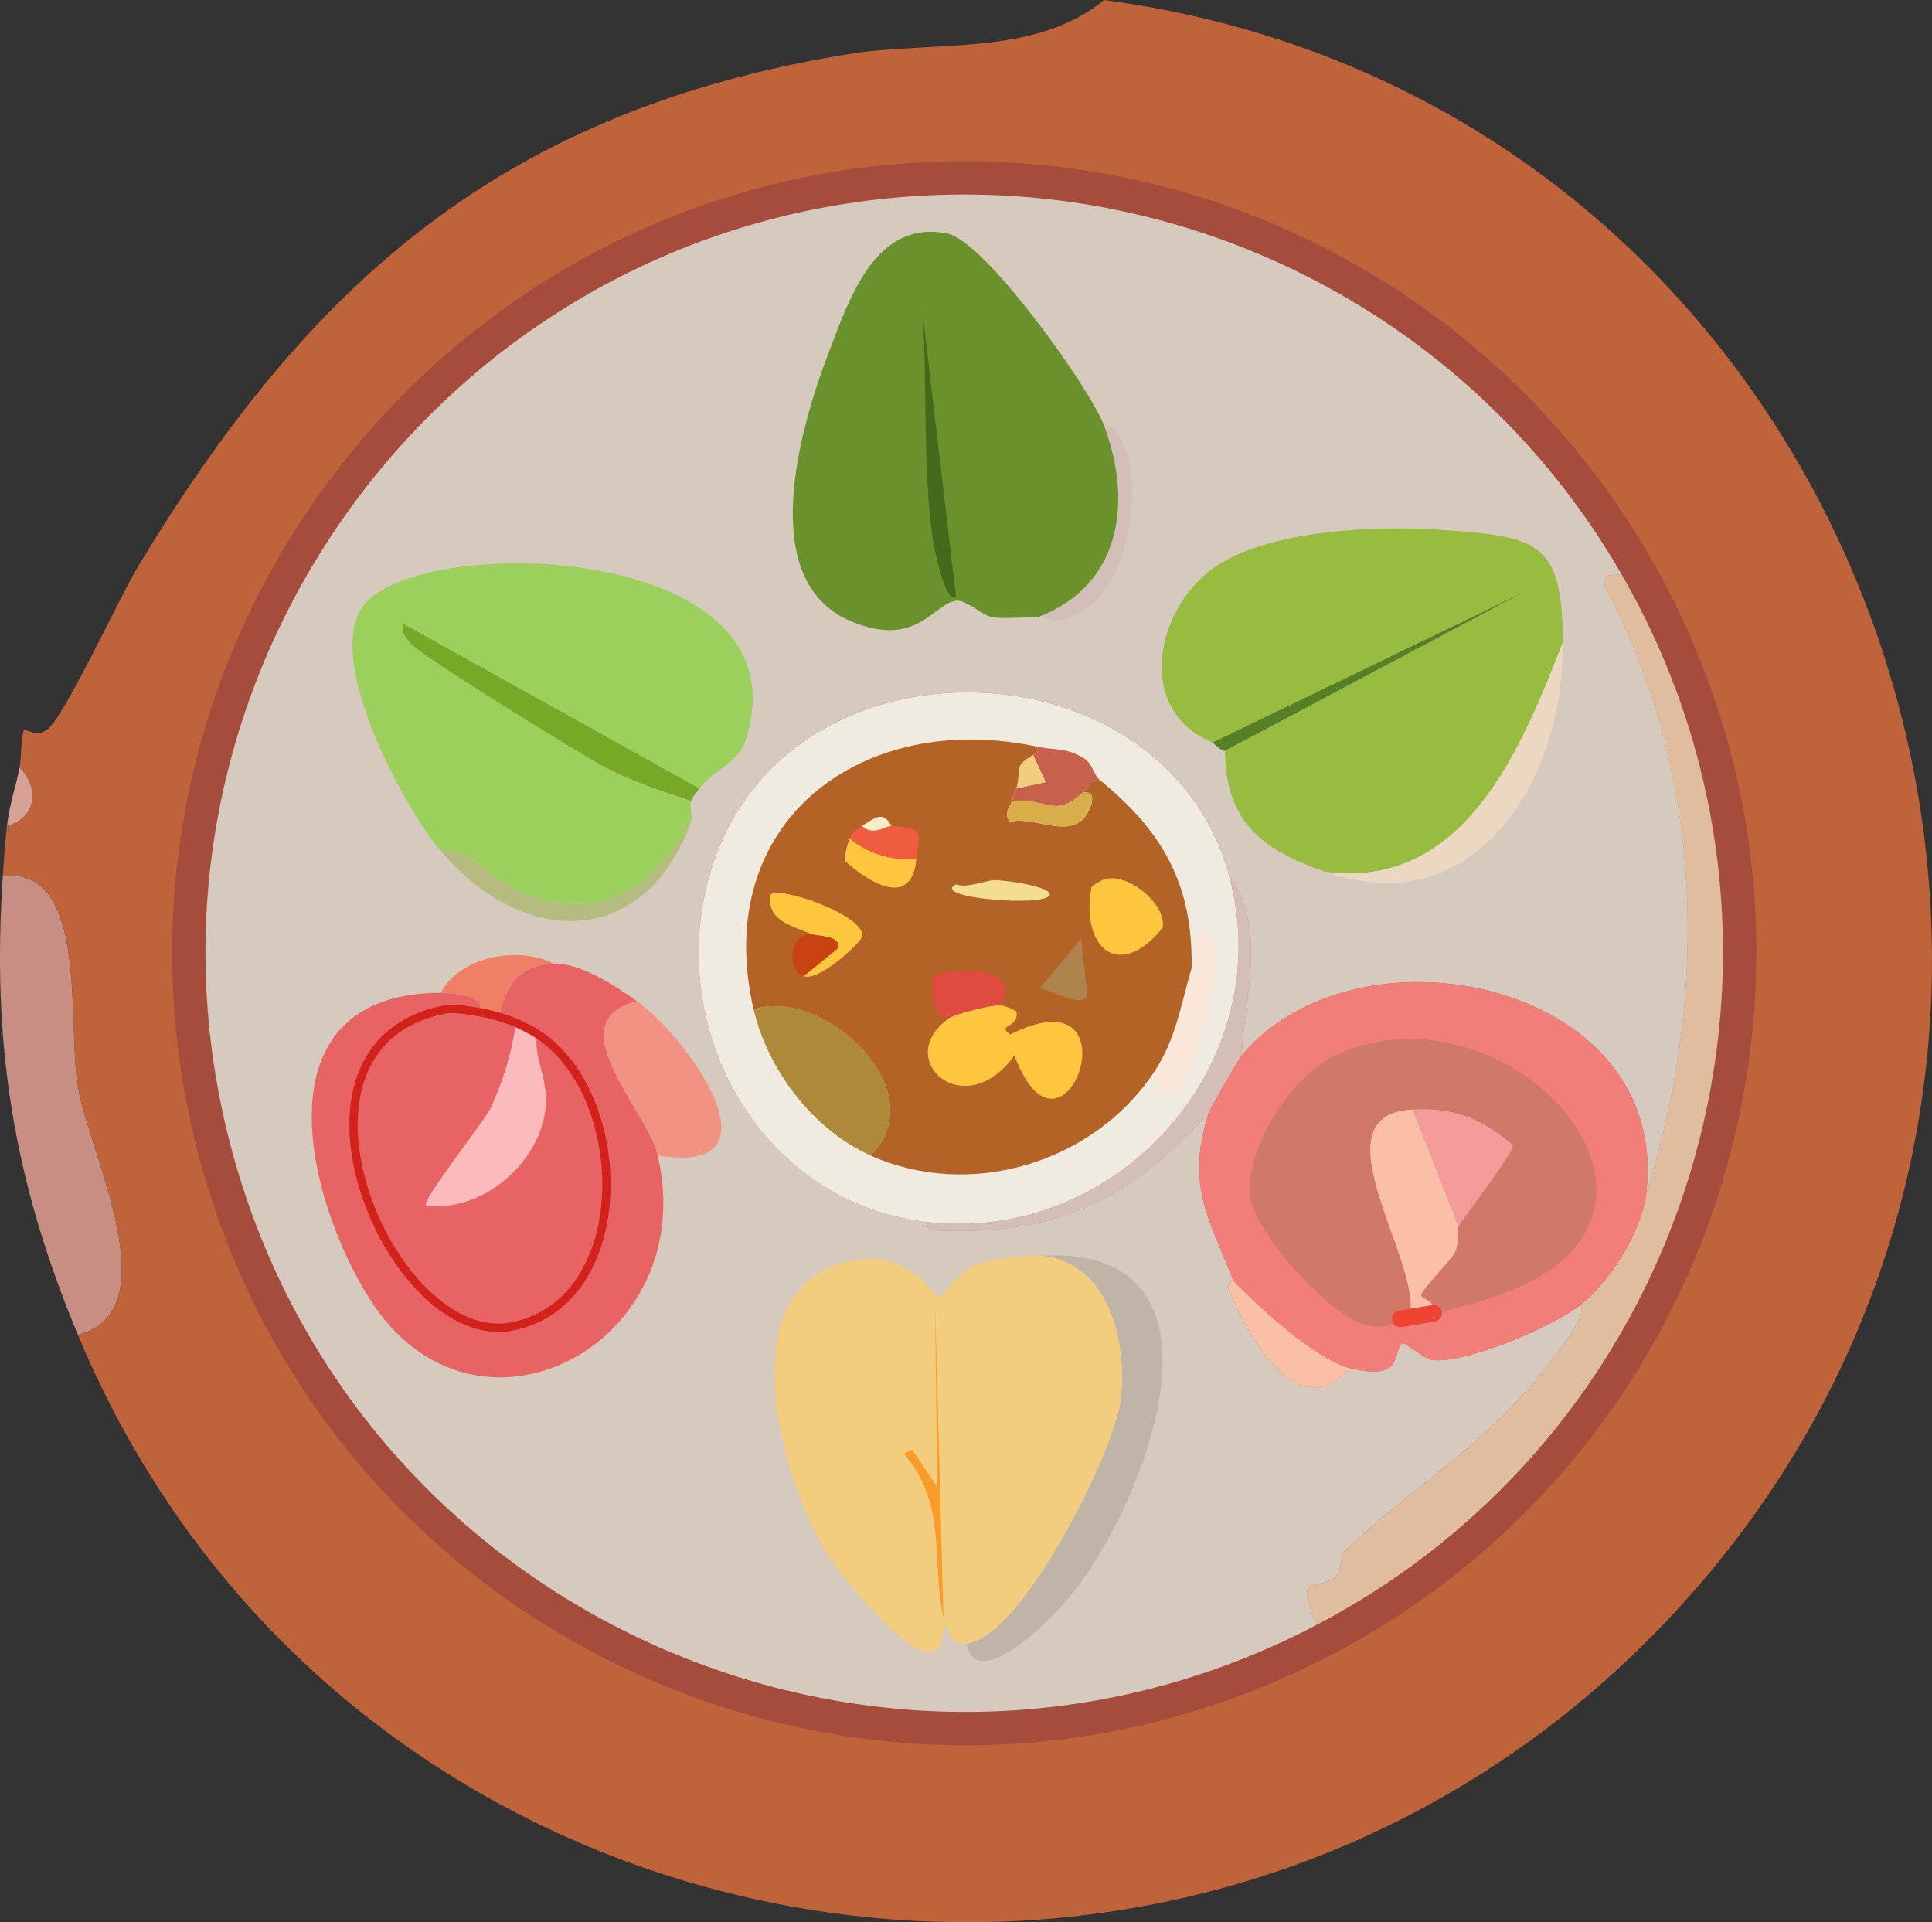
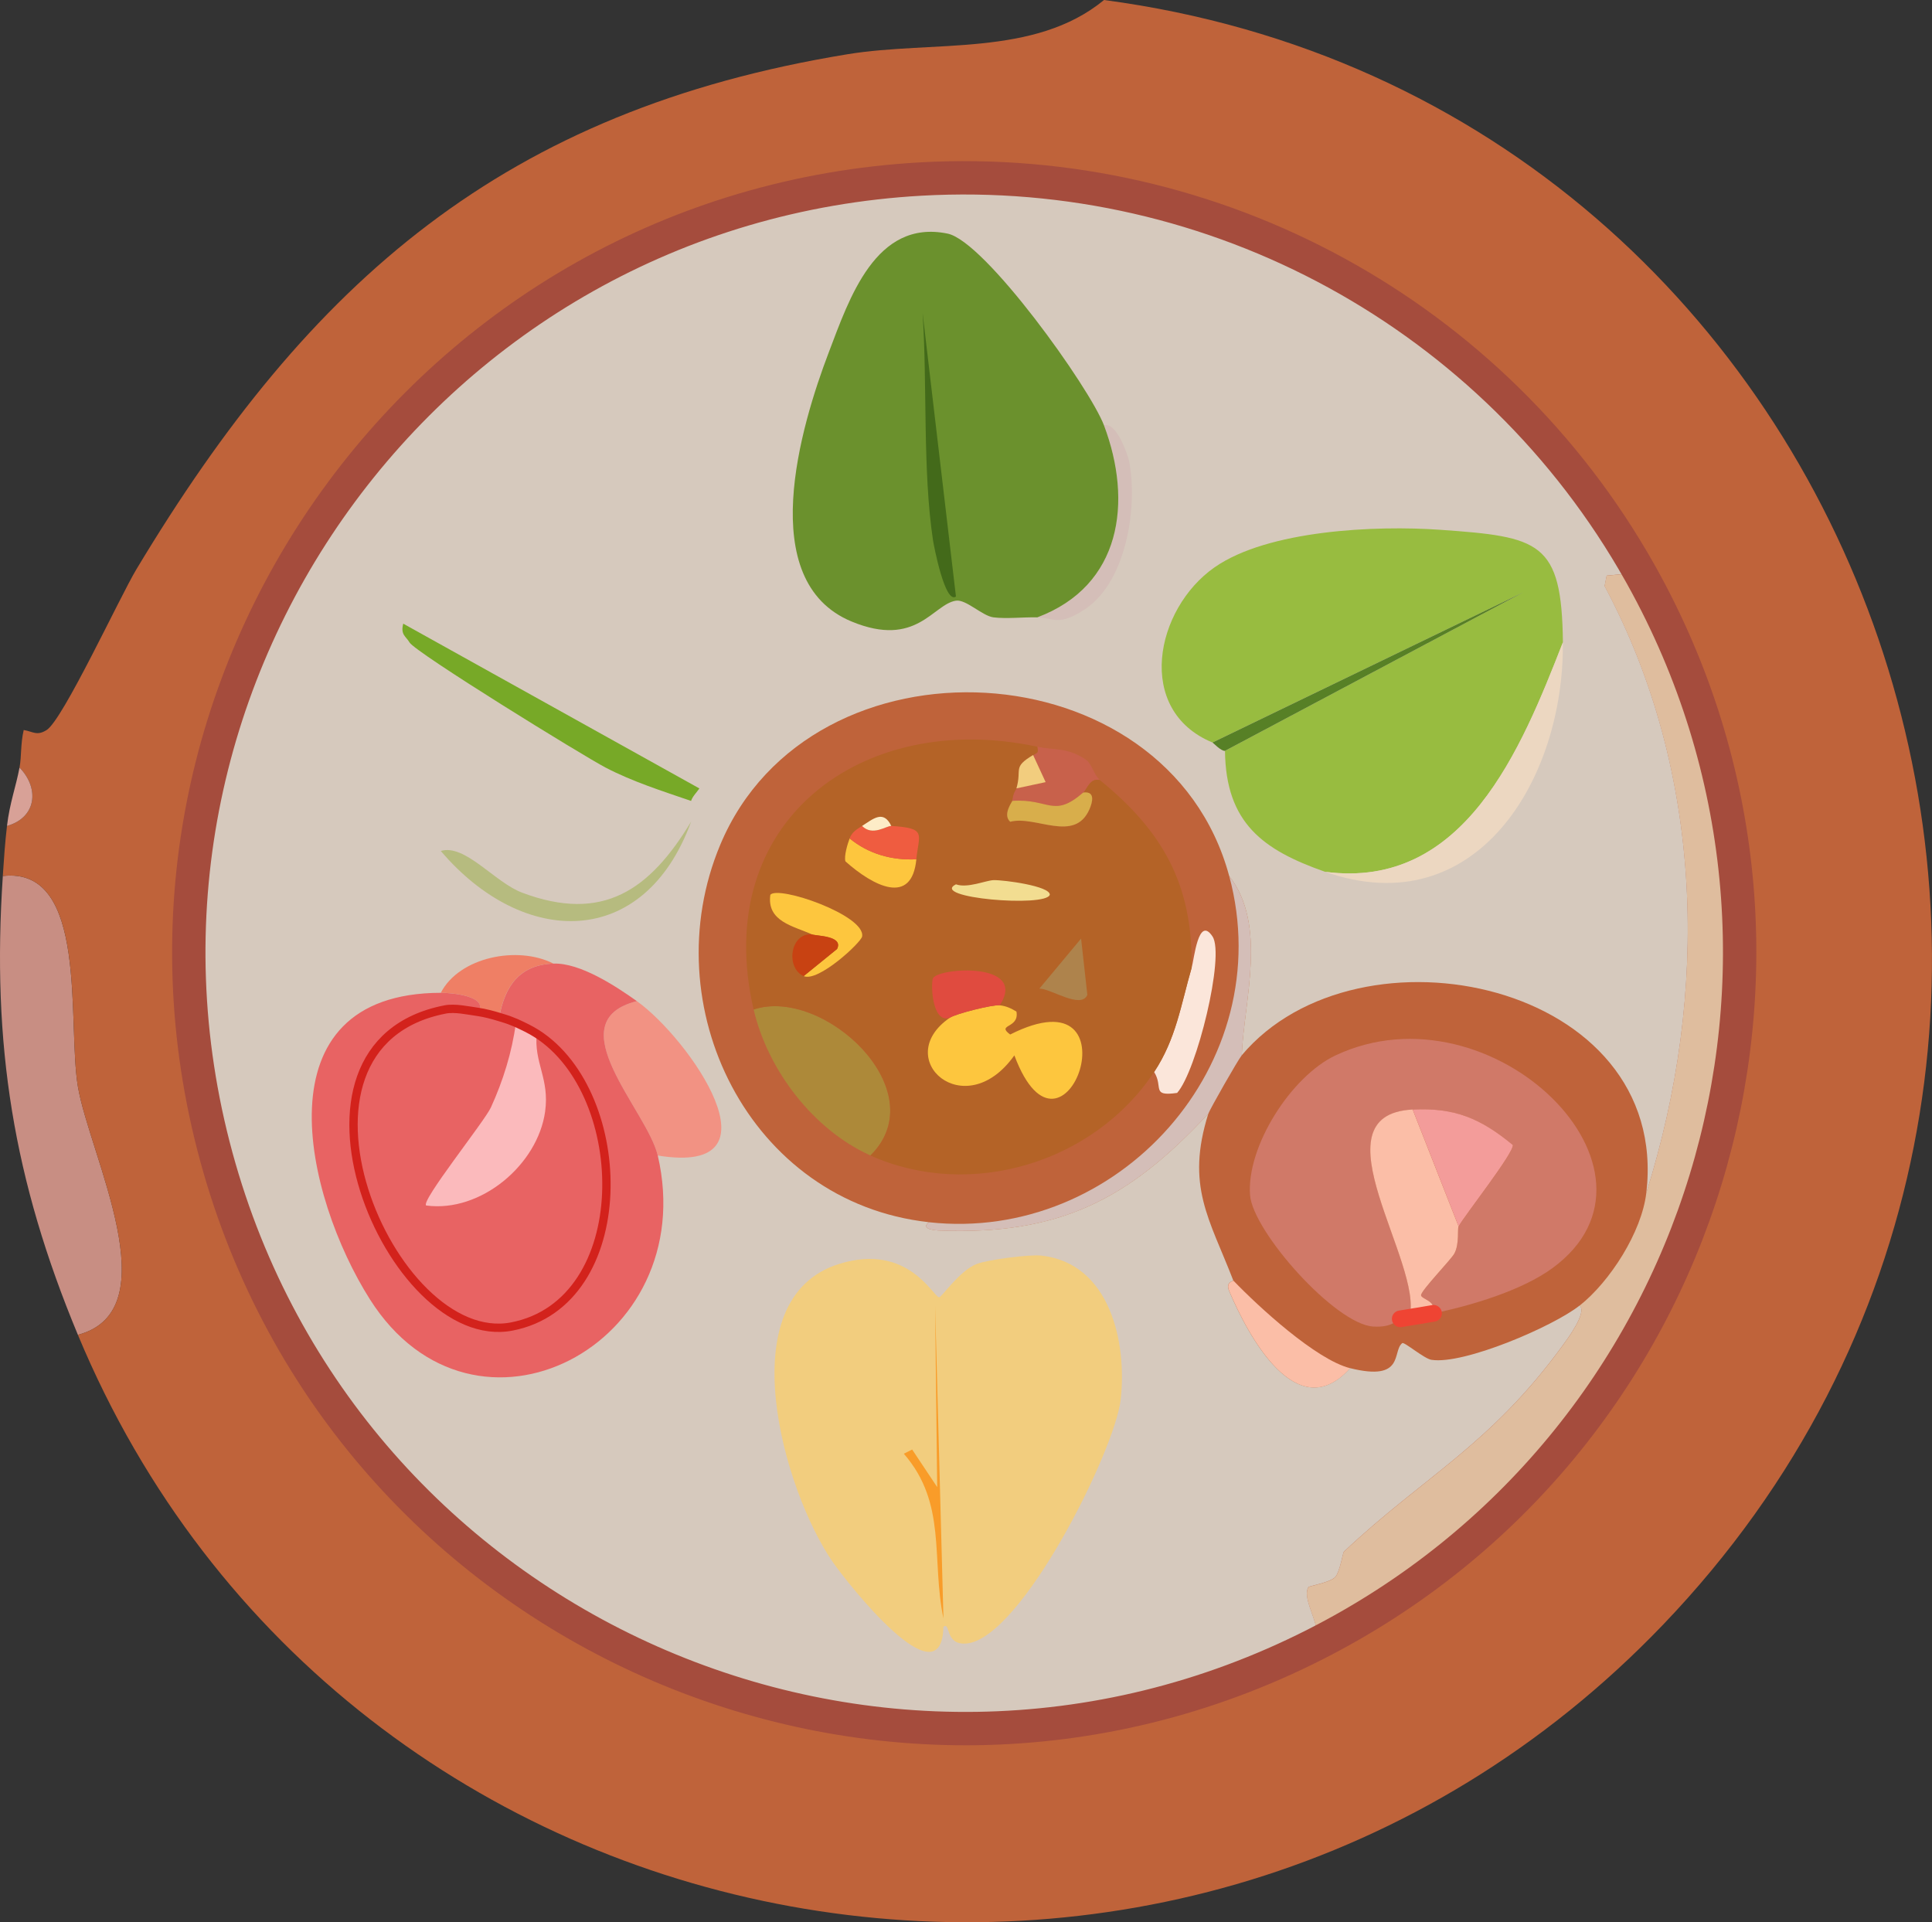
<svg xmlns="http://www.w3.org/2000/svg" id="Layer_2" data-name="Layer 2" viewBox="0 0 511.93 509.33">
  <rect x="0" y="0" width="511.93" height="509.33" fill="#333333" stroke="none" />
  <defs>
    <style>
      .cls-1 {
        fill: #ae834c;
      }

      .cls-2 {
        stroke: #a54c3d;
        stroke-width: 8.84px;
      }

      .cls-2, .cls-3, .cls-4 {
        fill: none;
        stroke-linecap: round;
        stroke-linejoin: round;
      }

      .cls-5 {
        fill: #c88e83;
      }

      .cls-3 {
        stroke: #d3221c;
        stroke-width: 2.21px;
      }

      .cls-6 {
        fill: #ef7f65;
      }

      .cls-7 {
        fill: #436a1a;
      }

      .cls-8 {
        fill: #c8614b;
      }

      .cls-9 {
        fill: #578026;
      }

      .cls-10 {
        fill: #9cd05c;
      }

      .cls-11 {
        fill: #d8a197;
      }

      .cls-12 {
        fill: #f99c29;
      }

      .cls-13 {
        fill: #bfb4a7;
      }

      .cls-14 {
        fill: #98bc40;
      }

      .cls-15 {
        fill: #ecd7c1;
      }

      .cls-16 {
        fill: #f0ebe1;
      }

      .cls-17 {
        fill: #dfbd9e;
      }

      .cls-18 {
        fill: #d07968;
      }

      .cls-19 {
        fill: #ef5c40;
      }

      .cls-20 {
        fill: #e86363;
      }

      .cls-21 {
        fill: #f39c9a;
      }

      .cls-22 {
        fill: #fbbabc;
      }

      .cls-23 {
        fill: #fdc63e;
      }

      .cls-24 {
        fill: #b6bb7f;
      }

      .cls-25 {
        fill: #d4beb8;
      }

      .cls-26 {
        fill: #e04b3f;
      }

      .cls-27 {
        fill: #c84212;
      }

      .cls-28 {
        fill: #f27e79;
      }

      .cls-29 {
        fill: #b46327;
      }

      .cls-30 {
        fill: #fdecc7;
      }

      .cls-31 {
        fill: #bf633a;
      }

      .cls-32 {
        fill: #d8ae4b;
      }

      .cls-4 {
        stroke: #ef4433;
        stroke-width: 4.42px;
      }

      .cls-33 {
        fill: #f29283;
      }

      .cls-34 {
        fill: #6b912d;
      }

      .cls-35 {
        fill: #f2dd91;
      }

      .cls-36 {
        fill: #fbbea7;
      }

      .cls-37 {
        fill: #d6c9bd;
      }

      .cls-38 {
        fill: #77a927;
      }

      .cls-39 {
        fill: #ad8939;
      }

      .cls-40 {
        fill: #fbe6da;
      }

      .cls-41 {
        fill: #f2cd7e;
      }
    </style>
  </defs>
  <g id="Layer_2-2" data-name="Layer 2">
    <g id="Generative_Object" data-name="Generative Object">
      <g>
        <path class="cls-5" d="M20.64,353.69C3.56,312.65-2.24,276.79.75,232.11c22.83-2.57,17.02,38.78,19.9,55.82,3.06,18.13,24.55,59.26,0,65.76Z" />
        <g>
          <path class="cls-31" d="M292.54,0c205.95,27.3,291.83,280.54,148.11,430.51-126.86,132.37-349.63,92.19-420.01-76.82,24.55-6.5,3.06-47.63,0-65.76-2.87-17.03,2.94-58.39-19.9-55.82.31-4.58.57-8.7,1.11-13.26,7.91-2.27,8.61-10.04,3.32-15.47.57-3.06.23-6.11,1.11-9.95,2.5.41,3.46,1.64,6.08,0,4.31-2.69,19.37-35.23,23.76-42.55C82.09,74.34,133.68,29.25,224.57,14.37c22.62-3.7,49.52.82,67.97-14.37Z" />
          <path class="cls-11" d="M1.85,218.85c.73-6.15,2.36-10.35,3.32-15.47,5.29,5.43,4.59,13.21-3.32,15.47Z" />
          <path class="cls-17" d="M435.07,152.73c56.55,101.72,17.25,230.24-86.5,282.95,2.26-4.1-3.87-11.82-1.87-15.12.2-.33,5.91-1.22,7.18-2.76,1.18-1.44,1.96-6.39,2.21-6.63,21.41-20.15,38.69-28.12,58.03-54.71.96-1.32,6.62-8.81,4.42-10.5,8.06-6.37,16.47-19.5,17.68-29.84,16.7-52.96,15.39-111.24-11.05-160.82l.55-2.76,8.74-.86c.2.36.4.71.6,1.07Z" />
          <path class="cls-25" d="M329.02,279.64c-.97,1.16-8.47,14.3-8.84,15.47-21.22,22.88-39.56,32.17-71.29,30.95-.99-.04-5.09-.31-2.76-2.21,50.02,5.52,93.02-41.91,79.58-91.74,10.13,13.01,3.98,32.74,3.32,47.53Z" />
          <path class="cls-36" d="M357.76,362.53c-14.06,15.71-27.01-8.54-32.05-20.45-1.04-2.47,1.16-2.62,1.11-2.76,6.63,6.9,21.9,20.96,30.95,23.21Z" />
          <g>
            <path class="cls-37" d="M435.07,152.73c-.2-.36-.4-.71-.6-1.07l-8.74.86-.55,2.76c26.44,49.58,27.75,107.85,11.05,160.82,6.54-55.87-76.26-73.28-107.21-36.47.66-14.79,6.81-34.52-3.32-47.53-16.42-60.86-110.75-65.78-134.84-8.29-17.87,42.63,7.59,94.77,55.26,100.03-2.32,1.9,1.78,2.17,2.76,2.21,31.73,1.22,50.07-8.07,71.29-30.95-6.02,19.19.28,27.77,6.63,44.21.05.14-2.15.3-1.11,2.76,5.04,11.91,18,36.15,32.05,20.45,14.62,3.64,11.07-4.5,13.82-6.63.53-.41,5.79,4.12,7.74,4.42,8.57,1.34,32.21-8.82,39.24-14.37,2.2,1.69-3.46,9.18-4.42,10.5-19.34,26.59-36.62,34.56-58.03,54.71-.25.24-1.03,5.2-2.21,6.63-1.27,1.54-6.98,2.43-7.18,2.76-2,3.3,4.13,11.02,1.87,15.12-115.95,58.91-257.05-3.65-291.24-129.14C23.02,180.63,113.65,54.77,243.97,47.44c78.16-4.39,152.06,36.03,190.5,104.22.2.36.4.71.6,1.07Z" />
            <g>
              <g>
                <path class="cls-14" d="M414.12,170.21c-10.99,28.11-26.05,65.66-63,60.79-16.4-5.75-26.32-12.86-26.53-32.05l79.03-42-82.34,39.79c-20.64-8.53-15.21-35.43.55-46.42,14.2-9.9,42.77-11.14,59.69-9.95,26.49,1.87,32.32,3.05,32.61,29.84Z" />
                <path class="cls-15" d="M351.12,231c36.95,4.87,52.01-32.68,63-60.79.38,36.14-22.87,74.87-63,60.79Z" />
                <path class="cls-9" d="M324.6,198.95c-1.05.11-3.13-2.13-3.32-2.21l82.34-39.79-79.03,42Z" />
              </g>
              <g>
-                 <path class="cls-10" d="M185.33,208.9l-78.47-43.66c-.79,2.95.7,3.34,1.66,4.97,1.56,2.67,45.92,30.01,51.95,33.16,7.17,3.75,15.04,6.24,22.66,8.84-.43,1.43.47,4.25,0,5.53-10.89,18.01-23.29,26.85-44.76,18.79-7.25-2.72-15.13-13-21.55-11.05-10.21-11.99-31.91-52.65-19.9-65.76,17.33-18.92,117.66-15.18,100.58,36.47-2.08,6.29-9.26,8.42-12.16,12.71Z" />
                <path class="cls-38" d="M185.33,208.9c-.7,1.04-1.86,2.15-2.21,3.32-7.62-2.61-15.49-5.1-22.66-8.84-6.03-3.15-50.39-30.49-51.95-33.16-.95-1.63-2.44-2.02-1.66-4.97l78.47,43.66Z" />
                <path class="cls-24" d="M183.12,217.74c-12.45,34-44.47,33.4-66.32,7.74,6.42-1.95,14.3,8.33,21.55,11.05,21.47,8.06,33.87-.78,44.76-18.79Z" />
              </g>
              <g>
                <path class="cls-33" d="M168.75,265.27c13.79,9.82,39.55,46.48,5.53,40.9-2.78-11.96-26.91-35.48-5.53-40.9Z" />
                <path class="cls-6" d="M146.65,255.32c-8.97.3-12.88,5.95-14.37,14.15-1.54-.49-3.98-1.11-5.53-1.33,2.63-4.16-6.86-5.09-9.95-5.08,4.89-9.47,20.34-12.58,29.84-7.74Z" />
                <g>
                  <path class="cls-20" d="M146.65,255.32c7.04-.24,16.39,5.88,22.11,9.95-21.38,5.41,2.75,28.94,5.53,40.9,11.67,50.26-48.62,81.72-76.26,38.13-17.27-27.22-29.98-81.13,18.79-81.24,3.08,0,12.58.92,9.95,5.08,1.55.21,3.99.84,5.53,1.33,1.49-8.2,5.4-13.84,14.37-14.15Z" />
                  <path class="cls-22" d="M135.59,270.57c.37.16.75.28,1.11.44,1.93.89,3.72,1.72,5.53,2.87-.81,7.68,3.44,11.9,2.21,20.67-1.97,14.07-17.04,26.81-31.5,24.87-1.67-.94,15.45-22.3,17.13-25.97,3.21-7.02,5.61-14.67,6.63-22.44-.36-.17-.74-.29-1.11-.44Z" />
                </g>
              </g>
              <g>
-                 <path class="cls-13" d="M256.07,435.48c14.51-1.2,39.37-51.1,40.9-64.66,1.69-15-2.75-36.07-21-38.13,54.04-2.89,27.79,65.54,7.74,90.08-4.48,5.48-24.75,26.64-27.63,12.71Z" />
                <g>
                  <path class="cls-41" d="M275.96,332.69c18.25,2.07,22.69,23.13,21,38.13-1.53,13.56-26.39,63.46-40.9,64.66-5.85.48-4.07-5.88-6.08-4.42-.47,20.2-25.51-11.68-29.29-17.13-13.01-18.75-27.82-69.85,1.66-79.03,18.4-5.73,25.03,8.97,26.53,8.84.66-.06,5.44-7.11,9.95-8.84,2.9-1.11,13.97-2.57,17.13-2.21Z" />
                  <path class="cls-12" d="M247.78,345.95l2.21,82.9c-3.28-15.87,1.01-30.41-10.5-43.66l2.21-1.11,6.63,9.95-.55-48.08Z" />
                </g>
              </g>
              <g>
                <path class="cls-25" d="M274.86,163.58c22.29-8.36,25.32-30.55,17.68-50.84,3.3-1.17,6.36,8.04,6.63,9.39,2.35,11.95-.6,31.89-11.61,39.24-7.08,4.73-8.44,2.31-12.71,2.21Z" />
                <g>
                  <path class="cls-34" d="M292.54,112.74c7.64,20.29,4.6,42.48-17.68,50.84-3.68-.09-8.11.43-11.61,0-2.96-.37-7.28-4.83-9.95-4.42-6.1.93-10.44,12.64-27.63,5.53-25.83-10.68-13.48-51.88-6.08-71.29,5.43-14.23,12.4-35.43,31.5-31.5,9.95,2.05,37.69,40.87,41.45,50.84Z" />
                  <path class="cls-7" d="M244.46,82.9l8.84,75.16c-2.91,2.12-5.88-13.61-6.08-14.92-2.78-18.42-1.49-41.36-2.76-60.24Z" />
                </g>
              </g>
            </g>
          </g>
          <g>
-             <path class="cls-16" d="M325.7,232.11c13.44,49.82-29.56,97.26-79.58,91.74-47.67-5.26-73.13-57.4-55.26-100.03,24.1-57.49,118.42-52.57,134.84,8.29Z" />
            <path class="cls-39" d="M230.65,306.16c-15.09-6.77-27.23-22.6-30.95-38.68,18.5-6.16,48.32,21.55,30.95,38.68Z" />
            <path class="cls-40" d="M305.81,284.06c5.82-8.76,7.11-17.84,9.95-27.63.65-2.24,1.76-14.01,5.53-8.29,3.33,5.06-4.22,35.74-9.39,41.45-6.97.97-3.56-1.52-6.08-5.53Z" />
            <path class="cls-8" d="M291.44,206.69c-2.64-.64-3.3,2.35-4.42,3.32-7.95,6.9-8.98,1.52-18.79,2.21.26-2.41.96-2.81,1.11-3.32l7.74-1.66-3.32-7.18c1.19-.71,1.44-.43,1.11-2.21,4.73,1.02,7.72.1,12.71,3.32,1.73,1.11,2.33,4.27,3.87,5.53Z" />
            <g>
              <path class="cls-29" d="M274.86,197.85c.34,1.78.09,1.5-1.11,2.21-5.55,3.31-2.91,3.63-4.42,8.84-.15.51-.85.9-1.11,3.32-.03.28-2.64,3.63-.55,5.53,6.68-1.77,17.05,5.74,21-3.32.82-1.87,1.6-4.86-1.66-4.42,1.12-.97,1.78-3.96,4.42-3.32,16.51,13.42,24.7,27.56,24.32,49.74-2.84,9.79-4.13,18.87-9.95,27.63-16.06,24.18-48.8,33.93-75.16,22.11,17.37-17.13-12.45-44.84-30.95-38.68-11.5-49.85,28.83-79.59,75.16-69.63Z" />
              <g>
                <path class="cls-23" d="M264.91,266.37c1.71.2,2.98.79,4.42,1.66.83,4.57-5.46,3.29-1.66,6.08,34.56-17.43,14.25,40.61,1.11,5.53-13.21,18.57-32.76.81-17.13-9.95,1.57-1.08,11.38-3.53,13.26-3.32Z" />
-                 <path class="cls-23" d="M291.99,233.21c6.6-2.8,17.53,6.84,16.03,12.71-11.52,14.19-21.83,5.26-18.79-11.05l2.76-1.66Z" />
                <path class="cls-23" d="M212.96,258.64l8.84-7.18c1.8-3.58-5.65-3.42-6.63-3.87-4.91-2.22-12.04-3.4-11.05-10.5,2.1-2.55,25.27,5.43,24.32,11.05-.27,1.59-11.62,12.16-15.47,10.5Z" />
                <path class="cls-26" d="M264.91,266.37c-1.89-.22-11.69,2.24-13.26,3.32-4.79,1.6-5.05-9.32-4.42-10.5,1.52-2.84,25.25-4.44,17.68,7.18Z" />
                <path class="cls-23" d="M242.81,227.69c-1.21,12.42-11.43,7.1-18.79.55-.43-1.32.56-4.66,1.11-6.08,5.04,4.11,11.12,5.82,17.68,5.53Z" />
                <path class="cls-1" d="M286.46,248.69l1.66,14.92c-1.66,3.9-9.74-1.71-12.71-1.66l11.05-13.26Z" />
                <path class="cls-32" d="M268.23,212.21c9.81-.69,10.84,4.69,18.79-2.21,3.26-.44,2.48,2.55,1.66,4.42-3.95,9.06-14.32,1.54-21,3.32-2.09-1.89.52-5.25.55-5.53Z" />
                <path class="cls-19" d="M236.17,218.85c9.56.58,7.29,2.14,6.63,8.84-6.56.3-12.64-1.42-17.68-5.53.66-1.74,1.86-2.38,3.32-3.32,2.76,2.83,6.47-.08,7.74,0Z" />
                <path class="cls-35" d="M263.25,233.21c2.74-.08,15.02,1.57,14.92,3.87-1.02,3.42-32,.82-24.87-2.76,3.06,1.1,7.92-1.04,9.95-1.11Z" />
                <path class="cls-27" d="M215.17,247.58c.98.44,8.43.29,6.63,3.87l-8.84,7.18c-4.82-2.07-3.66-11.54,2.21-11.05Z" />
                <path class="cls-41" d="M273.75,200.06l3.32,7.18-7.74,1.66c1.51-5.21-1.13-5.53,4.42-8.84Z" />
                <path class="cls-30" d="M236.17,218.85c-1.26-.08-4.98,2.83-7.74,0,2.93-1.87,5.65-4.36,7.74,0Z" />
              </g>
            </g>
          </g>
          <g>
-             <path class="cls-28" d="M436.23,316.11c-1.21,10.34-9.62,23.47-17.68,29.84-7.03,5.55-30.66,15.71-39.24,14.37-1.94-.3-7.21-4.83-7.74-4.42-2.75,2.13.81,10.27-13.82,6.63-9.05-2.25-24.32-16.31-30.95-23.21-6.35-16.44-12.66-25.02-6.63-44.21.37-1.18,7.87-14.32,8.84-15.47,30.95-36.81,113.75-19.4,107.21,36.47Z" />
            <path class="cls-18" d="M379.85,347.98c-.36.07-.73.11-1.09.18,3.12-3.14-2.24-3.85-2.21-4.97.03-1.28,8.02-9.48,8.84-11.05,1.36-2.6.74-6.52,1.11-7.18,1.6-2.9,14.69-19.49,14.37-21.55-8.47-7.01-15.32-9.96-26.53-9.39-26.67,1.34,3.1,41.05-.88,55.04-.81.14-1.61.28-2.42.4-.71.11-1.97,2.37-7.2,2.03-10.13-.67-31.89-25.25-32.61-34.82-.97-12.91,10.91-31.5,22.66-37.03,41.37-19.44,92.44,30.79,57.47,56.37-8.15,5.96-21.67,9.98-31.52,11.98Z" />
            <path class="cls-36" d="M374.33,294l12.16,30.95c-.37.67.26,4.59-1.11,7.18-.82,1.57-8.81,9.77-8.84,11.05-.03,1.12,5.33,1.83,2.21,4.97.36-.07.73-.11,1.09-.18-.36.07-.73.11-1.09.18-1.76.35-3.54.59-5.31.88,3.98-13.99-25.79-53.71.88-55.04Z" />
            <path class="cls-21" d="M386.49,324.95l-12.16-30.95c11.21-.56,18.05,2.39,26.53,9.39.32,2.06-12.77,18.65-14.37,21.55Z" />
          </g>
        </g>
      </g>
      <g>
        <path class="cls-4" d="M371.03,349.45c.81-.12,1.61-.27,2.42-.4,1.77-.3,3.55-.54,5.31-.88.36-.07.73-.11,1.09-.18" />
        <path class="cls-3" d="M117.91,267.48c2.69-.52,6.13.29,8.84.66,1.55.21,3.99.84,5.53,1.33,1.1.35,2.25.65,3.32,1.11.37.16.75.28,1.11.44,1.93.89,3.72,1.72,5.53,2.87,25.24,16.11,26.03,71.26-6.63,77.59-32.11,6.22-66.26-74.57-17.68-84Z" />
        <path class="cls-2" d="M243.97,47.44c78.16-4.39,152.06,36.03,190.5,104.22.2.36.4.71.6,1.07,56.55,101.72,17.25,230.24-86.5,282.95-115.95,58.91-257.05-3.65-291.24-129.14C23.02,180.63,113.65,54.77,243.97,47.44Z" />
      </g>
    </g>
  </g>
</svg>